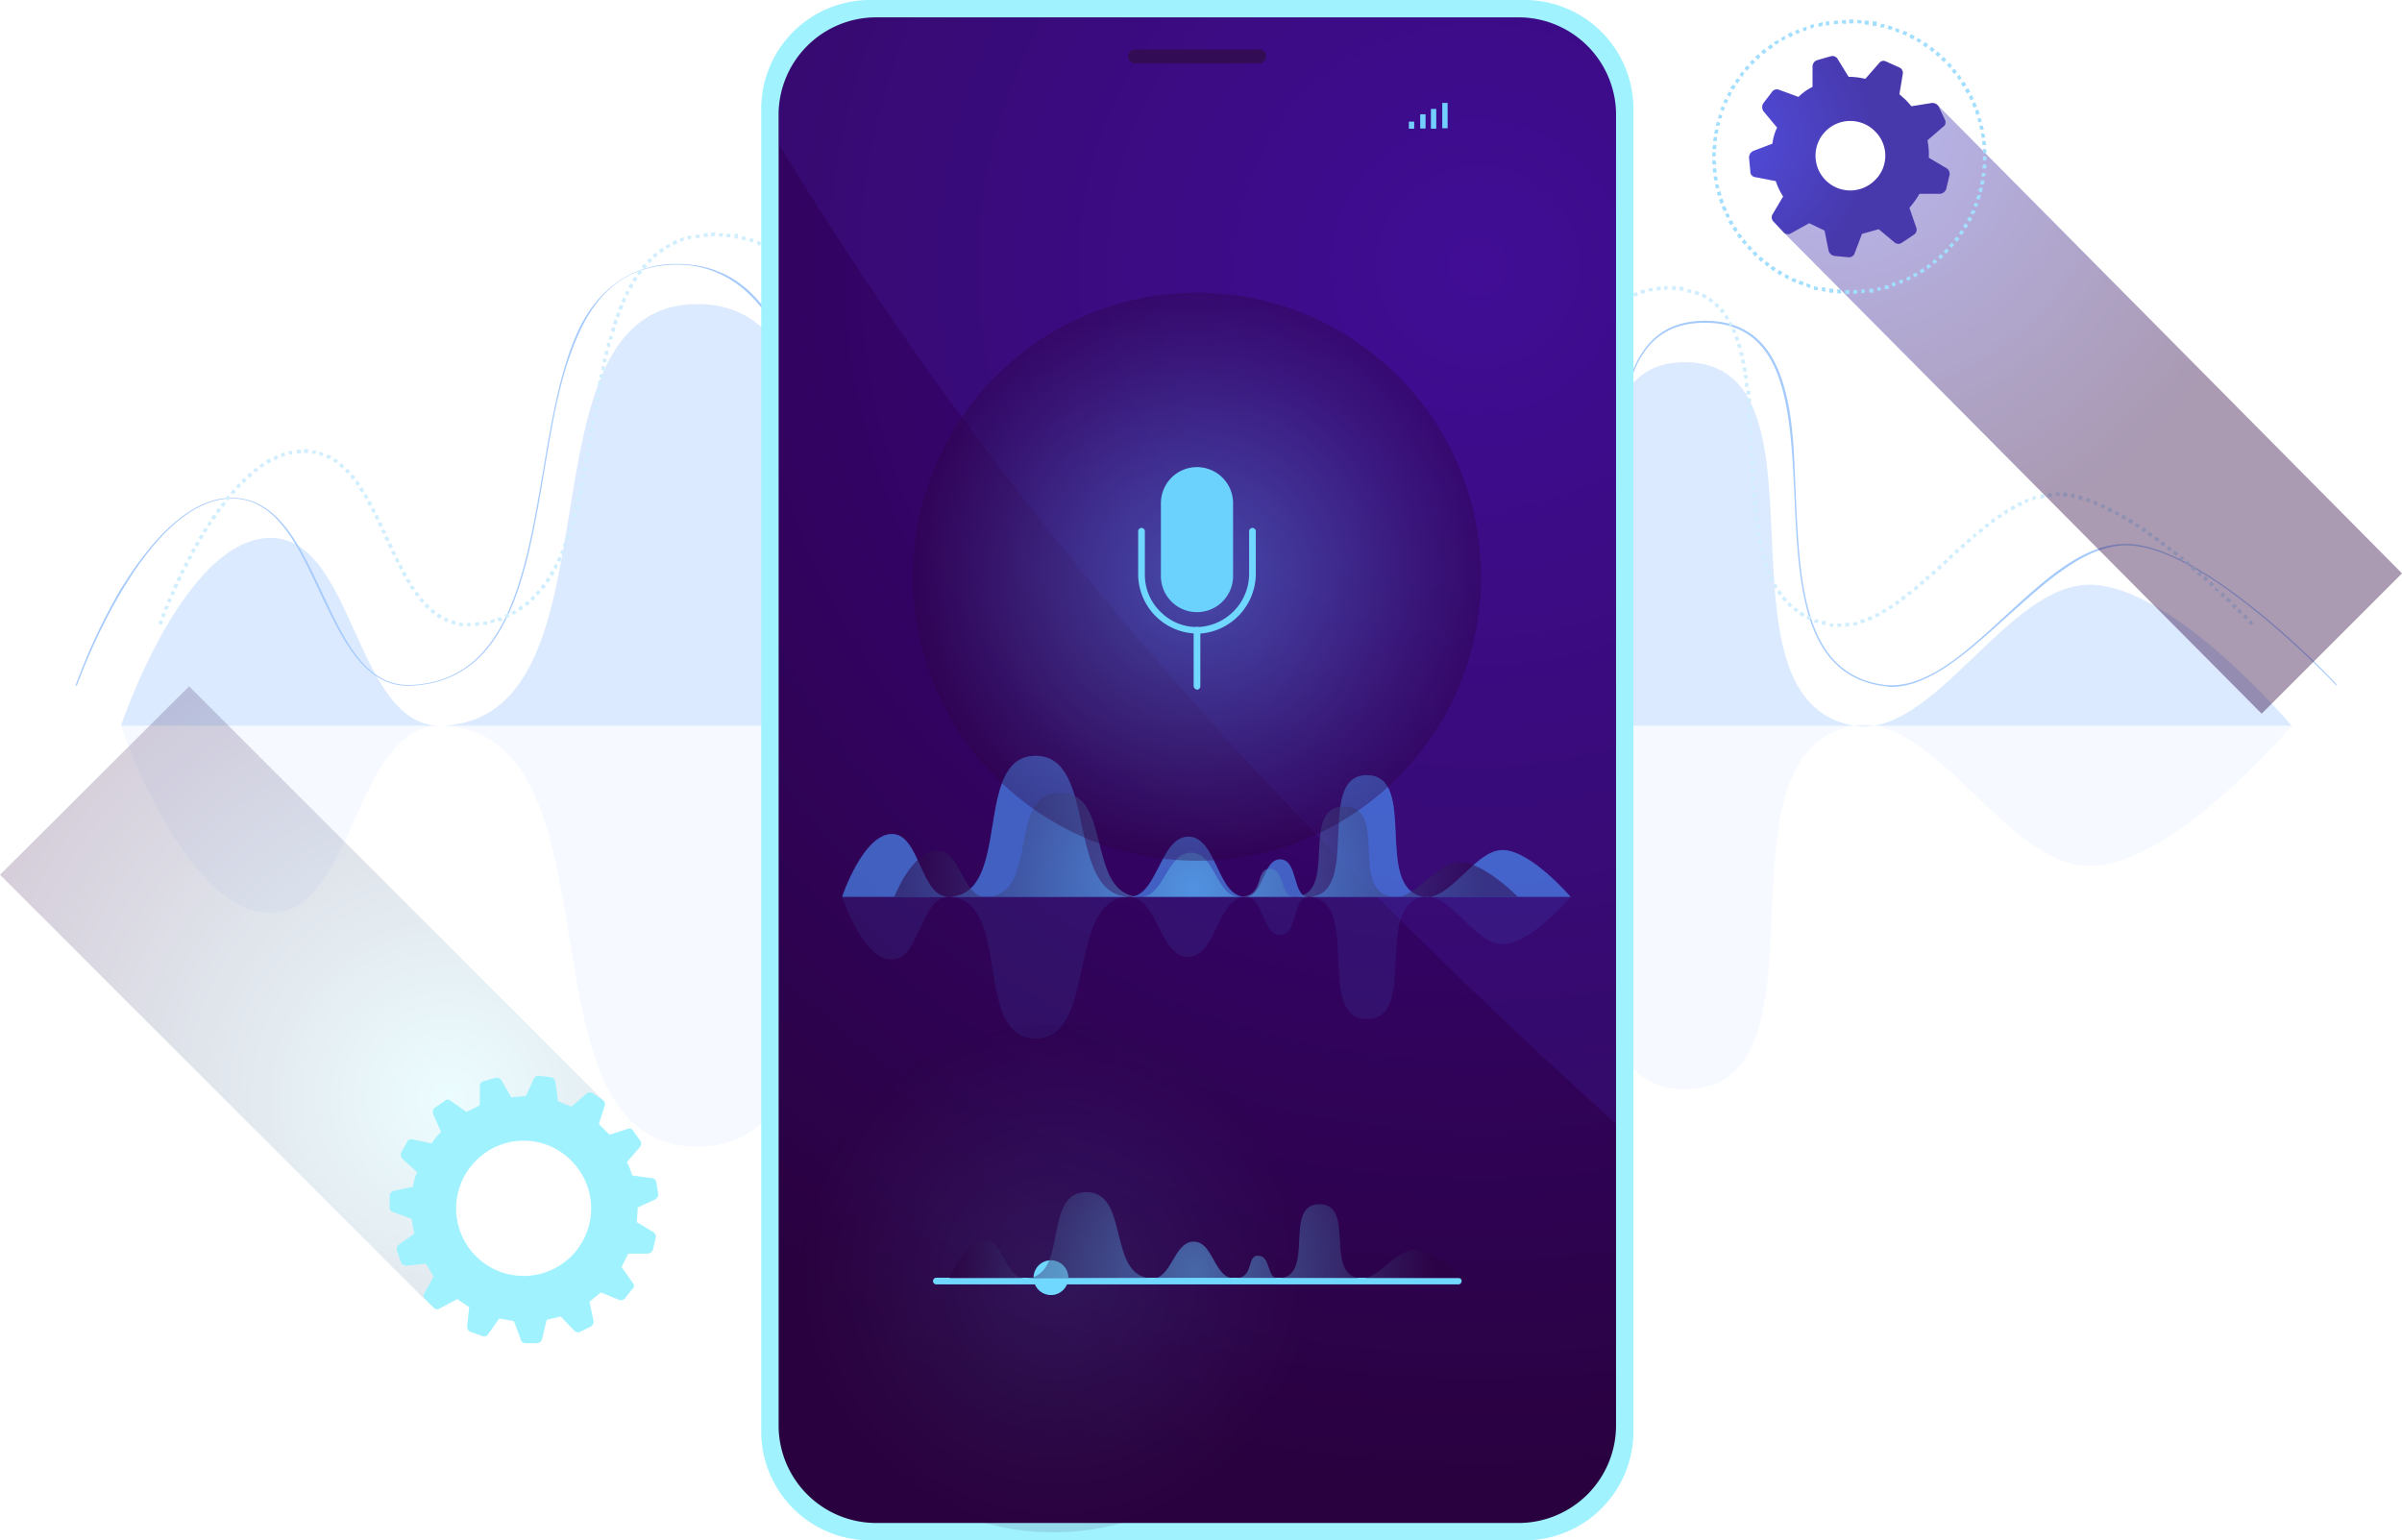
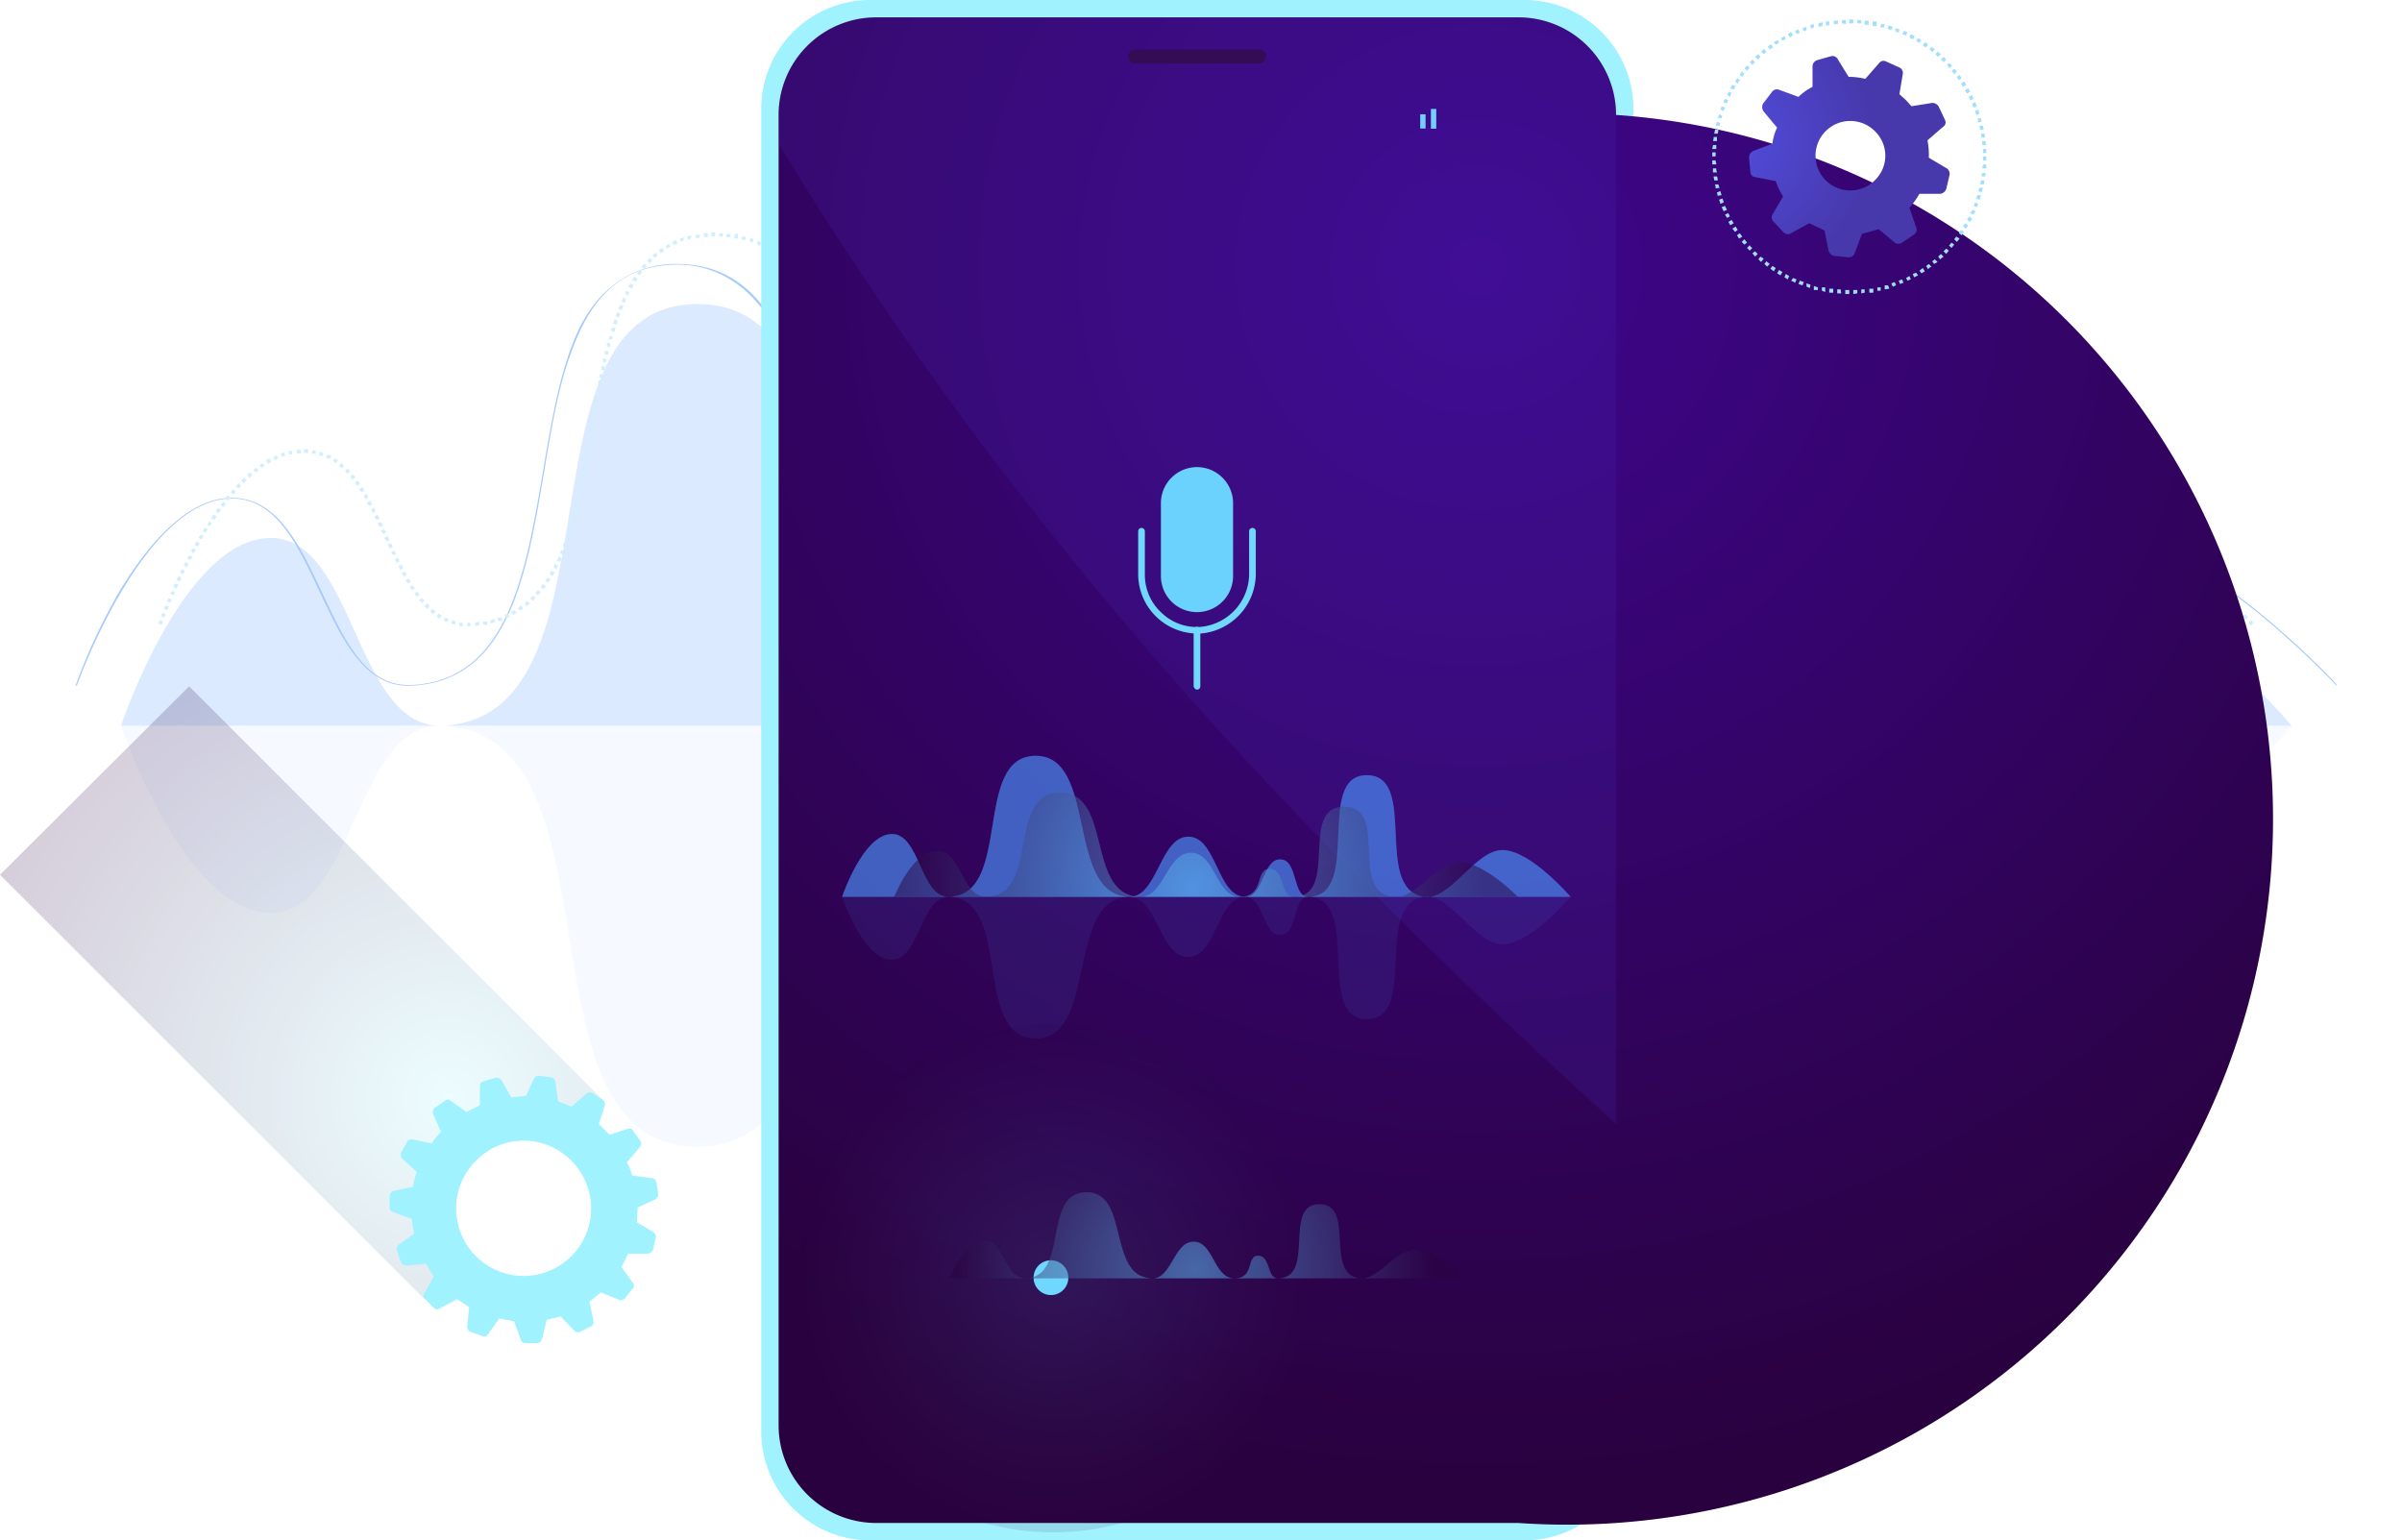
<svg xmlns="http://www.w3.org/2000/svg" xmlns:xlink="http://www.w3.org/1999/xlink" viewBox="0 0 359.4 230.5">
  <defs>
    <style>.cls-1,.cls-10,.cls-18{opacity:0.5;}.cls-2,.cls-3,.cls-5{fill:#4b95fa;}.cls-16,.cls-2{opacity:0.4;}.cls-10,.cls-11,.cls-12,.cls-15,.cls-16,.cls-18,.cls-2,.cls-5,.cls-8{isolation:isolate;}.cls-4{fill:#a2defe;}.cls-12,.cls-5{opacity:0.1;}.cls-6{fill:#a0f2fe;}.cls-7{fill:url(#radial-gradient);}.cls-8{fill:#482bb8;}.cls-15,.cls-8{opacity:0.2;}.cls-9{fill:#320c54;}.cls-10{fill:url(#radial-gradient-2);}.cls-11{opacity:0.35;fill:url(#radial-gradient-3);}.cls-12{fill:url(#radial-gradient-4);}.cls-13{fill:#6bd2fe;}.cls-14{fill:#70d7fe;}.cls-15{fill:url(#radial-gradient-5);}.cls-16{fill:url(#radial-gradient-6);}.cls-17{fill:url(#radial-gradient-7);}.cls-18{fill:url(#radial-gradient-8);}.cls-19{fill:#73cffe;}</style>
    <radialGradient id="radial-gradient" cx="221.13" cy="179.21" r="184.88" gradientTransform="matrix(1, 0, 0, -1, 0, 219.13)" gradientUnits="userSpaceOnUse">
      <stop offset="0" stop-color="#3e068d" />
      <stop offset="1" stop-color="#29013e" />
    </radialGradient>
    <radialGradient id="radial-gradient-2" cx="178.56" cy="86.29" r="43.49" gradientTransform="matrix(1, 0, 0, -1, 0, 219.13)" gradientUnits="userSpaceOnUse">
      <stop offset="0" stop-color="#60c4fe" />
      <stop offset="1" stop-color="#2a023f" />
    </radialGradient>
    <radialGradient id="radial-gradient-3" cx="179.13" cy="132.84" r="42.48" gradientTransform="matrix(1, 0, 0, -1, 0, 219.13)" gradientUnits="userSpaceOnUse">
      <stop offset="0" stop-color="#60c4fe" />
      <stop offset="0.24" stop-color="#5293ce" />
      <stop offset="0.76" stop-color="#362b68" />
      <stop offset="1" stop-color="#2a023f" />
    </radialGradient>
    <radialGradient id="radial-gradient-4" cx="161.03" cy="21.47" r="37.7" gradientTransform="matrix(1.01, 0, 0, -1.01, -4.65, 212.97)" xlink:href="#radial-gradient-3" />
    <radialGradient id="radial-gradient-5" cx="1541.05" cy="-1055.84" r="77.81" gradientTransform="matrix(-0.71, -0.71, -0.71, 0.71, 411.49, 2008.11)" gradientUnits="userSpaceOnUse">
      <stop offset="0" stop-color="#a0f5fe" />
      <stop offset="0.38" stop-color="#7093b1" />
      <stop offset="0.81" stop-color="#3e2b60" />
      <stop offset="1" stop-color="#2a023f" />
    </radialGradient>
    <radialGradient id="radial-gradient-6" cx="1872.97" cy="-852.81" r="67.05" gradientTransform="matrix(-0.71, -0.71, -0.71, 0.71, 999.16, 1952.69)" gradientUnits="userSpaceOnUse">
      <stop offset="0" stop-color="#514ddf" />
      <stop offset="0.09" stop-color="#4d46d0" />
      <stop offset="0.72" stop-color="#341568" />
      <stop offset="1" stop-color="#2a023f" />
    </radialGradient>
    <radialGradient id="radial-gradient-7" cx="1882.46" cy="-838.76" r="22.62" gradientTransform="matrix(-0.71, -0.71, -0.71, 0.71, 999.16, 1952.69)" gradientUnits="userSpaceOnUse">
      <stop offset="0" stop-color="#514ddf" />
      <stop offset="0.2" stop-color="#4f49d4" />
      <stop offset="1" stop-color="#4738ab" />
    </radialGradient>
    <radialGradient id="radial-gradient-8" cx="178.9" cy="28.97" r="35.79" xlink:href="#radial-gradient-2" />
  </defs>
  <title>marketing-2</title>
  <g id="Layer_2" data-name="Layer 2">
    <g id="Ñëîé_1" data-name="Ñëîé 1">
      <g class="cls-1">
        <path class="cls-2" d="M18.1,108.6s9.3-27.8,22.2-28.1,12.7,28.7,26,28.1c27.7-1.4,10.1-62.8,37.9-63.1s13.5,61.6,41.5,63.1c13,.6,13.9-26.9,26.9-26.8s12.8,26.9,25.7,26.8c8-.1,7.3-17.1,15.3-16.9s5.2,17.2,12.9,16.9c23.3-1.2,2.2-54.5,25.6-54.4s2.8,50.5,25.3,54.4c12,2,23-21.4,35.5-21.1s30,21.1,30,21.1Z" />
        <path class="cls-3" d="M282.9,102.8l-1.5-.2c-11.7-1.9-12.3-15.3-12.9-28.2s-1.2-26.1-13.4-26.1h0c-12.1,0-12.7,12.9-13.3,26.7s-1.2,27.1-13.5,27.6c0,.1-.1.1-.2.1-3.9,0-5.3-4.3-6.6-8.4s-2.6-8.5-6.5-8.5h-.2c-4,0-5.8,4-7.7,8.3s-3.9,8.5-8.1,8.5h-.1c-6.7,0-10.1-6.8-13.4-13.4s-6.6-13.3-13.2-13.3h-.1c-6.6,0-10.2,6.8-13.8,13.4s-7.1,13.4-13.6,13.4h-.5c-14.6-.7-18.2-16.6-21.6-32C121,62.9,119.2,55,116,49.2s-8.2-9.6-14.7-9.6h-.2c-6.5.1-11.1,3.2-14.2,9.7s-4.2,13.8-5.5,21.4c-2.6,15.4-5.3,31.2-19.8,31.9-7,.4-10.4-6.9-13.7-13.9S41.4,74.6,34.7,74.6h-.2c-13.1.3-22.9,27.7-23,28h-.2a89,89,0,0,1,6.5-14c3.8-6.3,9.8-14,16.7-14.1h.2c6.9,0,10.2,7.2,13.5,14.2s6.4,13.8,12.9,13.8h.5c14.3-.7,17-16.5,19.6-31.7,1.3-7.7,2.6-15.6,5.4-21.5s7.9-9.8,14.5-9.8h.2c6.5,0,11.4,3.1,15,9.6s4.9,13.8,6.6,21.5c3.4,15.3,7,31.2,21.4,31.9h.5c6.4,0,10-6.7,13.4-13.2s7.3-13.6,14-13.6h.1c6.7.1,10.2,6.9,13.4,13.5s6.7,13.3,13.2,13.3h.1c4.1,0,6-4.3,7.9-8.4s3.8-8.5,7.9-8.5h.2c4,.1,5.4,4.5,6.8,8.7s2.6,8.2,6.3,8.2h.2c12.1-.6,12.7-14.2,13.3-27.5S242.7,48,255.1,48h0c5.6,0,9.3,2.7,11.3,8.2s2,11.4,2.3,18.1c.6,12.9,1.2,26.2,12.7,28.1,6.3,1.1,12.3-4.4,18.6-10.2s11.8-10.8,18.1-10.8h.2c11.9.3,31.2,20.8,31.3,21v.2c-.2-.2-19.4-20.7-31.2-21h-.2c-6.2,0-12.1,5.5-17.9,10.7S288.8,102.8,282.9,102.8Z" />
        <path class="cls-4" d="M275.3,93.8h-.4v-.5h.6v.5Zm.8,0v-.6h.6v.5Zm-1.8,0h-.5v-.5h.5Zm-126.9-.1h-.3v-.5h.6v.5ZM70,93.7h-.1v-.5h.5v.5Zm154.6,0v-.5h.6v.6h-.5Zm-27,0H197v-.6h.5v.5Zm-128.3,0h-.6v-.5h.5Zm77.2,0h-.6v-.5h.6Zm1.8,0v-.6h.5v.6Zm75.6,0-.6-.2.2-.5h.5Zm-25.7,0v-.6h.5l.2.6Zm-127.1,0v-.6h.6v.5Zm125.3-.1h-.6V93h.6Zm29.3,0v-.5h.5v.5Zm51.6,0v-.5h.6v.5Zm59.5,0-.4-.4.4-.4.4.4Zm-63.7,0-.6-.2.2-.5h.5Zm-127.8-.1h-.6v-.5h.6Zm-121.1,0-.5-.2.2-.5.5.2Zm48.1,0V93h.6v.5Zm-4.2,0-.6-.2.2-.5.5.2Zm81.4,0v-.6h.5l.2.5Zm77.4-.1v-.5h.6v.5Zm46.9,0v0Zm-78.6,0-.5-.2v-.5l.6.2Zm4.2,0v-.5l.5-.3.2.5Zm-55.2-.1h-.6v-.5h.6Zm78.5,0-.5-.3.3-.4.4.2Zm55.8,0-.2-.5.6-.2.2.5Zm-205.1,0v-.5l.6-.2v.5ZM272,93.2h-.6l.2-.6.5.2Zm-43.9-.1-.2-.5.6-.2.2.5Zm-161.2,0-.5-.2.2-.5.5.2Zm83.8,0-.2-.5.5-.3.2.5ZM143,93l-.6-.2.2-.5.6.2Zm51.1,0-.6-.3.3-.5.5.3ZM74.6,93l-.2-.6H75l.2.5Zm205-.1-.2-.5.6-.2.2.5Zm-8.8-.1-.5-.2.2-.5.6.2Zm-70.3,0-.3-.4.5-.4.3.4A1,1,0,0,1,200.5,92.8ZM336,92.7l-.4-.4.4-.4.4.5Zm-106.8,0-.2-.5.5-.2.2.4Zm-87.3-.1-.6-.2.2-.5.6.2Zm79.8,0-.5-.4.4-.4.4.4Zm-155.9,0-.5-.3.3-.5.5.3Zm9.9-.1-.2-.5.5-.2.3.5Zm76.1,0-.3-.4.5-.3.3.4Zm41.2-.1-.5-.3.3-.5.5.4Zm87.7,0-.2-.5.5-.2.3.4Zm-256.1,0-.5-.2.2-.5.5.2Zm245.2-.1-.6-.3.3-.5.5.3Zm-129-.1-.6-.3.3-.5.5.3Zm89.5-.1-.3-.4.5-.3.3.4ZM201.5,92l-.4-.4c.1-.1.3-.2.4-.4l.4.4ZM76.8,92l-.3-.4.5-.3.3.4Zm-12-.1c-.1-.1-.3-.2-.4-.4l.3-.4.5.4Zm270.4,0-.5-.4.4-.4.4.4Zm-182.4-.1-.4-.4.5-.3.3.4Zm129,0-.3-.4.5-.3.3.4Zm-61-.1-.3-.5.5-.3.3.5Zm-28.8,0c-.1-.1-.3-.2-.4-.4l.3-.4.5.4Zm76.8-.1-.5-.3.3-.4.5.3Zm-129.1,0-.5-.3.3-.5.5.3Zm91.6-.2-.4-.4.4-.4.4.4C231.6,91.2,231.4,91.3,231.3,91.4Zm-153.5,0-.3-.4.5-.4.3.5ZM25,91.3l-.5-.2.3-.5.5.2Zm257.8-.1-.3-.4.5-.3.3.4ZM63.9,91.1l-.4-.4.4-.4.4.4Zm138.4,0-.4-.3.3-.5.5.3Zm-48.6,0-.4-.4.4-.4.4.4Zm180.6,0-.4-.4.4-.4.4.4Zm-195.6-.2-.4-.3.3-.5c.1.2.3.3.4.4Zm52.4,0c-.1-.1-.2-.3-.4-.4l.4-.4c.1.2.3.3.4.4Zm76.7,0-.4-.4.4-.4c.1.1.2.3.4.4Zm-189-.2-.3-.4.4-.4.4.4Zm141.4,0-.3-.5.5-.3.3.5Zm11.9-.1-.3-.3.3-.5.5.4Zm51.7,0-.3-.5.4-.3.4.4ZM63.1,90.2l-.4-.4.4-.3a.8.8,0,0,1,.4.4Zm270.4,0-.5-.4.4-.4.5.5Zm-308,0L25,90l.2-.5.5.2Zm129,0-.4-.3.4-.5.4.4Zm-16.7,0-.5-.4.4-.4.4.4Zm65.2-.1-.5-.3.3-.5.5.3Zm-12.7,0-.4-.5.4-.3.4.4ZM267,90c-.2-.1-.3-.3-.4-.4l.4-.4.4.5ZM79.7,89.9l-.4-.4a.8.8,0,0,0,.4-.4l.4.4C80,89.6,79.9,89.8,79.7,89.9Zm205,0-.3-.5.5-.3.3.4Zm-51.8-.2-.4-.3.3-.5.5.3A1,1,0,0,1,232.9,89.7Zm-13.2-.1-.3-.5.5-.2.3.5Zm112.9-.2-.4-.4.4-.4.4.4Zm-195.7,0c-.1-.2-.3-.3-.4-.4l.4-.4c.1.1.2.3.4.4Zm-74.6-.1-.3-.5.4-.3.4.5Zm93,0-.4-.3.4-.5.4.3Zm130.4-.2-.4-.4.5-.3.3.4ZM26,89.1l-.5-.2.2-.5.5.2Zm163.6,0a1,1,0,0,1-.4-.5l.4-.3.4.5Zm14,0-.5-.3.3-.5.5.3Zm62.6,0-.3-.5.4-.3.4.5Zm-185.7,0-.4-.4.4-.4.4.3Zm153.1-.4-.4-.3.3-.5.4.3Zm98.2-.1-.4-.3V88l.2-.2-.2.2h.2l.4.3Zm-195.7-.1-.4-.4.4-.4.4.5Zm83.1,0a1.4,1.4,0,0,0-.2-.6h.5c.1.2.2.3.2.5Zm67.4-.1-.3-.4.4-.4.4.4ZM156,88.4l-.4-.4.3-.4.5.3Zm-94.3-.1a1,1,0,0,1-.4-.5l.5-.2.3.4Zm127.2-.1-.4-.5.5-.3.3.5Zm-107.6,0-.4-.4.3-.4.5.3Zm184.3-.1-.3-.5.4-.3.3.5Zm-239.2,0-.5-.3.3-.5.5.2ZM204.1,88l-.4-.2c0-.2.1-.3.2-.5l.5.2Zm126.8-.2-.4-.4.3-.4.5.4Zm-96.7-.1-.5-.3.3-.5.5.2Zm53.3-.1-.3-.4.4-.4.4.4Zm-152.2,0-.3-.5.4-.3.3.5Zm21.4-.2-.4-.3.3-.5.4.3Zm62.1,0-.2-.6h.6v.5ZM61,87.3l-.3-.5.5-.2.3.5Zm21-.1-.4-.3.3-.5.5.3Zm106.2,0-.3-.5.5-.3.3.5ZM265,87l-.3-.5.5-.2.3.5Zm65,0-.4-.4.4-.4.4.4ZM26.9,87l-.5-.2.3-.6.5.3Zm177.8,0-.5-.3.2-.5.5.2Zm83.7-.1-.4-.5.5-.3.3.4Zm-153.8-.3-.3-.5.4-.3a1,1,0,0,0,.4.5Zm100.1,0-.5-.2a1.4,1.4,0,0,0,.2-.6l.5.2A1.4,1.4,0,0,1,234.7,86.6Zm-77.3-.2-.5-.3.3-.5.5.3Zm-97-.1-.3-.5.5-.3.3.5Zm158.1,0-.2-.6.5-.2.2.6Zm110.7,0-.5-.4.4-.4.4.3ZM82.7,86.2l-.5-.3.3-.5.5.3Zm104.9-.1-.3-.5.5-.2.3.5Zm101.7,0-.4-.4.5-.4.3.4ZM264.5,86a1.4,1.4,0,0,1-.2-.6l.5-.2c.1.2.1.4.2.5ZM27.4,85.9l-.5-.2.3-.5.5.2Zm177.7,0-.5-.2.3-.6.5.3ZM134,85.6l-.4-.5.5-.2.3.5Zm101.1-.1-.5-.2a1.7,1.7,0,0,0,.2-.5h.5A1.4,1.4,0,0,1,235.1,85.5Zm93.2,0-.5-.4.4-.4.4.4ZM158,85.4l-.5-.3.3-.5.5.3Zm132.2-.1-.4-.4.4-.4.4.4Zm-230.3,0-.3-.6.5-.2.2.5Zm23.4-.1-.5-.3c.1-.2.2-.3.2-.5l.5.2A1.4,1.4,0,0,0,83.3,85.2Zm134.8-.1-.2-.5.5-.2.2.6Zm-31.1,0-.3-.5.5-.3.3.5ZM28,84.9l-.5-.3.2-.5.5.3Zm236.1-.1a.8.8,0,0,1-.2-.5l.5-.2c.1.2.1.4.2.6Zm-58.5,0-.5-.2.3-.5.5.2Zm121.8-.1-.5-.4.4-.4.4.4Zm-194-.1-.3-.5.4-.3.3.6ZM291,84.5l-.3-.4.4-.4.4.4Zm-55.5-.2H235c.1-.2.1-.4.2-.6l.5.2C235.6,84,235.6,84.2,235.5,84.3Zm-76.9,0-.5-.2.3-.5.4.2Zm-99.3-.1-.2-.5.4-.3.3.6Zm24.5-.1-.5-.2.3-.6.4.2A1.4,1.4,0,0,1,83.8,84.1Zm102.7,0-.3-.6.5-.2.2.5Zm31.2-.1a4.3,4.3,0,0,0-.1-.5l.5-.2a.8.8,0,0,0,.2.5Zm108.8,0-.5-.4.4-.4.4.3Zm-298-.2-.5-.2.3-.5.5.2Zm177.6,0-.5-.3.3-.5.5.2Zm57.6-.1a1.4,1.4,0,0,0-.2-.6h.6c0,.2.1.4.1.6Zm28.2,0-.4-.4.5-.4.3.4Zm-159.1-.1-.3-.6.5-.2.3.5Zm26.3-.3-.4-.3.2-.5.5.3Zm166.5-.1-.5-.4.3-.4.5.4Zm-89.8,0h-.5c0-.2.1-.4.1-.6h.6C235.9,82.8,235.9,83,235.8,83.2Zm-177-.1-.3-.5.5-.2.3.5ZM185.9,83l-.2-.5.4-.3.3.6ZM84.3,83l-.5-.2c.1-.2.1-.4.2-.5l.5.2C84.4,82.6,84.4,82.8,84.3,83Zm133-.1c0-.2-.1-.3-.2-.5l.5-.2.3.5Zm75.5,0-.4-.4.4-.4.4.4ZM29,82.8l-.4-.3.2-.5.5.3Zm177.6-.1-.4-.2.3-.6.4.3Zm56.8-.1a1.3,1.3,0,0,1-.1-.6h.5a4.3,4.3,0,0,1,.1.5Zm-131.1-.1L132,82l.5-.3.3.6Zm192.3,0-.4-.4.3-.4.5.4Zm-164.9-.2-.5-.3.3-.5.5.2Zm133.9-.2-.3-.4.4-.4.4.4Zm-235.3,0-.3-.6.5-.2.3.5ZM236.1,82h-.5a.7.7,0,0,1,.1-.5h.5C236.2,81.7,236.1,81.8,236.1,82Zm-50.7,0-.3-.6.5-.2.3.5ZM84.7,81.9l-.5-.2.2-.5.5.2Zm132.2-.1a.8.8,0,0,1-.2-.5l.4-.2.3.5Zm106.8,0-.5-.4.4-.4.4.3Zm-294.1,0-.5-.3.3-.5.5.3Zm177.6-.1-.5-.3.4-.5.4.3Zm-75.4-.3c-.1-.2-.2-.3-.2-.5l.5-.2.2.5Zm131.3,0a1.3,1.3,0,0,0-.1-.6h.5c.1.2.1.4.2.6Zm31.4-.1-.3-.4.4-.4.4.4Zm-134.3-.1-.4-.2.2-.5.5.2Zm162.6-.1-.5-.4.3-.4.5.3ZM57.8,81l-.3-.5.5-.3.3.6Zm127.1-.1-.3-.5.5-.3.2.6Zm51.4,0h-.5c0-.2.1-.4.1-.6h.5A1.3,1.3,0,0,1,236.3,80.9Zm-19.9-.1-.3-.5.4-.3.4.5Zm-131.3,0-.5-.2a1.7,1.7,0,0,0,.2-.5h.5A1.4,1.4,0,0,1,85.1,80.8Zm-54.9-.1-.5-.2L30,80l.5.2Zm177.6,0-.4-.3.4-.5.4.4Zm87.6-.2-.3-.4.4-.3.3.4Zm26.4-.1-.5-.4.3-.4.5.3Zm-190.5-.1c0-.2-.1-.3-.2-.5l.5-.2c.1.2.2.3.2.5Zm131.6-.1c0-.2-.1-.4-.1-.6h.5a.9.9,0,0,1,.1.5Zm-102.1,0-.5-.3.3-.5.5.3ZM57.3,79.9l-.3-.5.5-.2.3.5Zm158.5,0-.4-.5.4-.3.4.4Zm-31.5-.1-.2-.5.5-.2.2.5Zm24.3,0-.4-.3.4-.5.4.4Zm87.7,0-.3-.4.4-.4.4.4ZM30.8,79.7l-.5-.2.3-.5.5.2Zm205.7,0H236a1.3,1.3,0,0,1,.1-.6h.5C236.6,79.3,236.5,79.5,236.5,79.7Zm84.3,0-.4-.3.3-.5.5.3Zm-235.3,0-.5-.2c.1-.2.1-.4.2-.6l.5.2C85.6,79.3,85.6,79.5,85.5,79.7Zm45.4-.5-.2-.5.5-.2.2.5Zm30.5,0-.5-.3.3-.5.4.2Zm48-.1-.3-.5.5-.3.2.4Zm53.3,0v-.6h.6V79Zm34.5-.1-.3-.4.4-.3.4.4Zm22.7,0-.5-.3.3-.4.5.3ZM215,79l-.4-.3.3-.4.4.3ZM56.8,78.9l-.3-.6.5-.2.3.5Zm127-.1-.3-.5.5-.3.3.5ZM31.4,78.7l-.4-.2.3-.5.4.3Zm54.5-.2h-.5c0-.2.1-.4.1-.6l.5.2C86,78.2,85.9,78.3,85.9,78.5Zm150.8,0h-.6v-.6h.5Zm-26.4,0-.2-.5.6-.2v.5Zm3.8-.1-.5-.2v-.5l.6.3Zm104.8,0-.5-.3.3-.5.5.3Zm-20.8-.1-.3-.4.5-.4.3.5Zm-86.7-.2v-.5h.6v.6Zm-49.5,0-.4-.2.3-.6.4.3Zm51.1,0h-.5v-.6h.6Zm-82.5,0-.2-.6h.5l.2.5Zm132-.2v-.6h.5c0,.2.1.4.1.6ZM56.3,77.8l-.3-.5.5-.3.3.6Zm261.6,0-.5-.3.2-.5.6.3Zm-285.8,0-.5-.3A1,1,0,0,1,32,77l.4.3Zm151.2,0-.3-.6.5-.2.2.5Zm115.8-.2-.3-.4.5-.3.3.4ZM86.2,77.4h-.5v-.6h.6Zm150.6-.1h-.5v-.6h.6Zm80.1-.1-.5-.3.2-.4.5.2Zm-154.4-.1-.4-.3.3-.5.4.3ZM300.1,77l-.3-.5.5-.3.2.5Zm-170,0c0-.2-.1-.4-.1-.6l.5-.2a1.4,1.4,0,0,0,.2.6Zm-97.4-.2-.4-.3.3-.5.5.3Zm23.1,0-.3-.6L56,76l.2.5Zm126.9-.1-.3-.5.5-.3.3.6Zm79.7,0v-.6h.6v.6Zm53.4,0-.5-.3.3-.5.5.3ZM301,76.4l-.2-.5.5-.3.3.5ZM86.5,76.3l-.5-.2c0-.2.1-.4.1-.6l.5.2A1.3,1.3,0,0,1,86.5,76.3Zm150.4-.1h-.5v-.6h.6Zm77.9-.1-.5-.2.2-.5.5.2Zm-151.7,0-.4-.3.3-.5.4.3ZM33.4,75.9l-.4-.4.4-.4.4.3Zm96.4-.1-.2-.5.5-.2.2.6Zm172.3,0-.3-.5.6-.2.2.5ZM55.2,75.7l-.3-.5.5-.3.3.6Zm126.9,0-.3-.5.5-.3.3.5Zm131.6,0-.5-.3.2-.5.5.3Zm-51.4-.2v-.6h.6v.6Zm40.8-.2-.2-.5.6-.2v.5Zm9.5-.1-.5-.2.2-.5.5.2Zm-148.8-.1-.5-.3.3-.5.5.3Zm-77,0h-.5v-.6h.5ZM237,75h-.5v-.6h.6ZM34.1,74.9l-.4-.3.4-.5.4.4Zm270.1,0-.2-.5.6-.2v.5Zm7.3,0-.5-.2v-.5h.6Zm-130-.2-.3-.5.4-.3.3.5Zm-52,0-.2-.6h.5l.2.6Zm-74.8,0-.3-.5.4-.3.3.5Zm250.6-.1V74h.5l.2.5Zm5.1,0-.5-.2v-.5h.5Zm-48.2-.2v-.6h.6v.6Zm47.1-.1h-.6v-.6h.6Zm-2.9,0v-.5h.6v.6Zm1.7-.1h-.5v-.5h.6Zm-143.7,0-.4-.4.3-.4.5.3ZM34.9,74l-.4-.3.4-.5.4.4Zm52.2-.1h-.6l.2-.5h.5Zm150-.1h-.5v-.6h.5Zm-56.3,0-.3-.5.4-.3.4.4ZM54.1,73.7l-.4-.5.5-.3.3.5Zm75-.1V73h.5l.2.5Zm36-.4-.4-.3.4-.5.4.4C165.4,72.9,165.3,73.1,165.1,73.2Zm97,0v-.6h.5v.6ZM35.7,73.1l-.4-.3.4-.5.4.4Zm144.4-.3-.3-.4.4-.4.3.5Zm-92.8,0h-.5v-.6h.5Zm-33.9-.1-.3-.5.4-.3.4.5Zm183.8-.1h-.6V72h.5Zm-108.4-.2v-.5l.5-.2v.6Zm37.1-.1-.4-.3.4-.5.4.4Zm-129.4,0-.4-.4.4-.4.4.4ZM262,72v-.6h.5V72Zm-82.6,0-.4-.5.3-.3.5.4ZM52.7,71.8l-.3-.5.4-.3.4.4Zm34.8-.2H87V71h.6Zm79.2-.1-.4-.4.5-.4.3.4C167,71.3,166.8,71.4,166.7,71.5Zm-129.4,0-.3-.4.4-.4.4.4Zm199.9,0h-.5v-.6h.6Zm-108.7-.2v-.6h.5l.2.6Zm50-.1c-.1-.2-.3-.3-.4-.4l.3-.4.5.4ZM52,70.9l-.4-.4.4-.4.4.4Zm210-.1v-.6h.6v.6Zm-94.4,0-.4-.4.5-.4.3.4ZM38.2,70.7l-.3-.4.4-.3.4.4Zm49.6-.2h-.6v-.6h.6Zm89.8-.1-.4-.3.2-.4.5.3Zm59.7-.1h-.5v-.6h.5Zm-109.1-.2v-.5l.5-.2.2.6Zm40.3,0-.3-.4.6-.3.2.4Zm-117.3,0-.5-.4.4-.4.4.4ZM39.1,70l-.3-.4.5-.3.3.4Zm137.6-.2-.5-.2.2-.5.5.3Zm85.2-.2V69h.5v.6Zm-92.4,0-.2-.5.6-.2.2.5ZM40.1,69.4l-.3-.5.5-.3.3.5Zm135.5,0-.5-.2v-.5l.6.2ZM50.3,69.3l-.5-.3.3-.4.5.3Zm37.7,0h-.5v-.6h.5Zm82.6-.1-.2-.5.6-.2v.6Zm66.8-.1h-.6v-.6h.6Zm-62.9,0H174v-.6h.6ZM128,69l-.2-.6h.6v.6Zm43.7,0v-.6h.6v.5Zm1.7-.1h-.5v-.5h.6Zm-132.3,0-.2-.5.5-.3.2.5Zm8.2-.2-.5-.2L49,68l.6.2Zm212.5-.2v-.6h.6v.6ZM42.2,68.4l-.2-.5.5-.2.2.5Zm6.1-.2h-.5v-.6l.6.2Zm39.9,0h-.5v-.6h.5ZM43.3,68l-.2-.5h.6v.5Zm3.9-.1h-.5v-.5h.6Zm190.2,0h-.5v-.6h.5Zm-109.7-.1v-.5l.5-.2v.6Zm-83.3,0v-.5h.6v.6Zm1.7,0h-.6v-.6h.6Zm215.7-.5v-.6h.5v.6ZM88.4,67h-.5v-.6h.5Zm149.1-.3h-.6v-.6h.6Zm-110.1,0v-.6h.5l.2.6Zm134.3-.6v-.6h.5v.6ZM88.6,65.8h-.5v-.5h.5Zm148.9-.2H237v-.6h.5Zm-110.3-.1L127,65l.6-.2v.6Zm134.5-.6v-.6h.6v.6ZM88.8,64.7h-.5V64h.5Zm38.1-.3v-.6h.5v.6Zm110.7,0H237v-.6h.5Zm24-.7v-.5h.5v.6ZM89,63.5h-.5v-.6h.5Zm37.7-.3-.2-.5.6-.2v.6Zm110.9,0h-.5v-.6h.6Zm23.9-.6V62h.5v.6ZM89.2,62.3h-.5v-.5h.5Zm37.2-.2v-.6h.5V62ZM237.7,62h-.5v-.6h.6Zm23.8-.6v-.6h.6v.6ZM89.4,61.2h-.5v-.6h.5Zm36.7-.3v-.5l.5-.2.2.6Zm111.7,0h-.5v-.6h.5Zm23.6-.7v-.6h.6v.5ZM89.6,60h-.5v-.6h.5Zm36.3-.2-.2-.6h.6v.6Zm112-.1h-.5V59h.6Zm23.4-.6v-.6h.6V59ZM89.8,58.9h-.5v-.6h.5Zm35.8-.3v-.5l.5-.2v.6ZM238,58.5h-.5v-.6h.6Zm23.1-.6v-.6h.5v.6ZM90,57.7h-.5V57h.5Zm35.3-.2v-.6h.5l.2.6Zm112.9-.1h-.6v-.6h.5Zm22.8-.7c0-.2-.1-.4-.1-.6h.6v.5ZM90.3,56.5h-.6v-.5h.6Zm34.7-.1v-.6l.5-.2.2.6Zm113.3-.2h-.5v-.6h.5Zm22.5-.6a1.3,1.3,0,0,0-.1-.6h.6a1.3,1.3,0,0,0,.1.6ZM90.5,55.4H90v-.6h.5Zm34.3-.2-.2-.6h.5l.2.6ZM238.5,55H238a.7.7,0,0,1,.1-.5h.5A4.3,4.3,0,0,0,238.5,55Zm22.1-.6c0-.2-.1-.4-.1-.6h.5a1.3,1.3,0,0,1,.1.6ZM90.7,54.2h-.5v-.6l.6.2Zm33.7-.1v-.6h.5l.2.5Zm114.3-.2h-.5c0-.2.1-.4.1-.6h.6C238.8,53.5,238.8,53.7,238.7,53.9Zm21.7-.6c-.1-.2-.1-.4-.2-.6h.6c0,.2.1.3.1.5ZM91,53.1h-.5v-.6h.5Zm33.1-.2a4.3,4.3,0,0,1-.1-.5l.5-.2c0,.2.1.4.1.6ZM239,52.8l-.5-.2c0-.2.1-.4.1-.6l.6.2C239.1,52.4,239.1,52.6,239,52.8Zm21.1-.7-.2-.5.5-.2c.1.2.1.4.2.6ZM91.3,52l-.5-.2v-.5h.5Zm32.5-.2c-.1-.2-.1-.4-.2-.5l.5-.2c.1.2.1.4.2.6Zm115.5-.2h-.5c.1-.2.1-.4.2-.6l.5.2Zm20.4-.6c0-.2-.1-.3-.2-.5l.5-.2a1.4,1.4,0,0,1,.2.6ZM91.6,50.8h-.5c0-.2.1-.4.1-.6l.5.2A4.3,4.3,0,0,0,91.6,50.8Zm31.8-.1-.2-.6h.6v.5Zm116.3-.2-.5-.2c.1-.1.1-.3.2-.5l.5.2Zm19.6-.6a1.7,1.7,0,0,0-.2-.5l.5-.2.2.5ZM91.9,49.7l-.5-.2c0-.2.1-.3.2-.5h.5C92,49.3,92,49.5,91.9,49.7Zm31.2-.1-.2-.6h.5l.2.5Zm117-.1-.5-.3.3-.5.5.2Zm18.7-.6a.8.8,0,0,0-.2-.5l.4-.3.3.5ZM92.3,48.6l-.6-.2a1.4,1.4,0,0,0,.2-.6l.5.2C92.4,48.2,92.3,48.4,92.3,48.6Zm30.4-.1-.3-.6.5-.2.3.6Zm117.9-.1-.4-.2.3-.6.4.3Zm17.7-.5-.3-.5.4-.3.3.5ZM92.6,47.5l-.5-.2a1.4,1.4,0,0,0,.2-.6l.5.2A1.4,1.4,0,0,1,92.6,47.5Zm148.6-.1-.4-.3.4-.5.4.4C241.5,47.1,241.4,47.3,241.2,47.4Zm-119,0-.2-.5.5-.3.2.6Zm135.4-.5-.3-.4.4-.4.4.5Zm-15.7-.4-.4-.3.4-.5.4.4ZM93,46.4l-.5-.2.3-.6.5.2Zm28.8-.1-.3-.5.5-.2.3.5Zm135.1-.2-.4-.4.3-.4.5.4Zm-14.2-.4-.3-.4.4-.4.4.4Zm13.3-.4-.4-.3.3-.5a1,1,0,0,0,.5.4Zm-162.5,0-.5-.2c.1-.2.1-.4.2-.6l.5.3C93.6,44.9,93.6,45.1,93.5,45.3Zm27.8,0-.3-.6.5-.2.3.5ZM243.6,45l-.3-.4.5-.4.3.5Zm11.5-.3-.5-.3.2-.5.6.3Zm-10.5-.3-.3-.5.6-.2.2.5ZM94,44.2l-.5-.2a1.7,1.7,0,0,0,.2-.5l.5.2C94.1,43.9,94,44,94,44.2Zm26.8,0-.3-.5.4-.3.3.6Zm133.3,0-.6-.2.2-.5.6.2Zm-8.5-.2-.2-.5.6-.2.2.5Zm7.4-.2h-.6l.2-.6.5.2Zm-6.3-.2v-.5h.6v.5Zm5.2-.1h-.6v-.6h.6Zm-4,0v-.6h.6v.5Zm2.8-.1h-.5v-.6h.6Zm-1.7,0v-.6h.5v.5Zm-128.8-.2-.3-.5.4-.3.3.5Zm-25.7,0-.5-.3.3-.5.5.3Zm25.1-1-.4-.5.5-.3.3.5Zm-24.5,0-.5-.3.3-.5.5.3Zm23.8-.9a1,1,0,0,0-.4-.5l.5-.3.3.4Zm-23.2-.1-.4-.3.3-.5.5.3Zm22.5-.8-.4-.5.4-.3.4.4Zm-21.8-.1-.4-.4c.1-.1.2-.3.4-.4l.4.3Zm21-.8-.4-.4.4-.4c.1.1.2.3.4.4Zm-20.2-.1-.4-.4.4-.4.4.4Zm19.4-.7-.5-.4.4-.4.4.4ZM98,38.6l-.4-.4.5-.4.3.4Zm17.7-.6-.5-.4.3-.4.5.3Zm-16.8-.1-.3-.5.4-.3.4.4Zm15.8-.6-.5-.3.3-.4.5.3Zm-14.9-.1-.2-.4.5-.3.2.4Zm13.9-.4-.5-.3.2-.5.5.3Zm-12.9-.1-.2-.5.5-.3.3.5Zm11.8-.4-.5-.2.2-.5.5.2Zm-10.7-.1-.2-.5.6-.2V36Zm9.7-.3H111v-.5h.6Zm-8.6,0-.2-.5.6-.2v.5Zm7.4-.2h-.5V35h.5Zm-6.3-.1v-.5h.6v.5Zm5.2-.1h-.6v-.5h.6Zm-4-.1v-.5h.6v.6Zm2.8,0h-.5v-.5h.6Zm-1.7,0v-.6h.6v.5Z" />
        <path class="cls-5" d="M18.1,108.6s9.3,27.7,22.2,28,12.7-28.7,26-28c27.7,1.4,10.1,62.8,37.9,63s13.5-61.5,41.5-63c13-.7,13.9,26.8,26.9,26.8s12.8-26.9,25.7-26.8c8,0,7.3,17,15.3,16.9s5.2-17.3,12.9-16.9c23.3,1.1,2.2,54.4,25.6,54.4s2.8-50.5,25.3-54.4c12-2.1,23,21.3,35.5,21s30-21,30-21Z" />
      </g>
      <path class="cls-6" d="M228.1,230.5h-98a16.3,16.3,0,0,1-16.2-16.2V16.3A16.3,16.3,0,0,1,130.1,0h98a16.3,16.3,0,0,1,16.3,16.3v198A16.3,16.3,0,0,1,228.1,230.5Z" />
-       <path class="cls-7" d="M227.2,227.9H131.1a14.6,14.6,0,0,1-14.6-14.6V17.2A14.6,14.6,0,0,1,131.1,2.6h96.1a14.6,14.6,0,0,1,14.6,14.6V213.3A14.6,14.6,0,0,1,227.2,227.9Z" />
+       <path class="cls-7" d="M227.2,227.9H131.1a14.6,14.6,0,0,1-14.6-14.6V17.2A14.6,14.6,0,0,1,131.1,2.6h96.1a14.6,14.6,0,0,1,14.6,14.6A14.6,14.6,0,0,1,227.2,227.9Z" />
      <path class="cls-8" d="M241.8,168.2V17.2A14.6,14.6,0,0,0,227.2,2.6H131.1a14.6,14.6,0,0,0-14.6,14.6v4.3C152.9,81.4,195.6,126.2,241.8,168.2Z" />
      <path class="cls-9" d="M188.4,9.5H169.9a1.1,1.1,0,0,1-1.1-1.1h0a1,1,0,0,1,1.1-1h18.5a.9.9,0,0,1,1,1h0A1,1,0,0,1,188.4,9.5Z" />
      <path class="cls-2" d="M126,134.2s3.1-9.3,7.4-9.4,4.3,9.7,8.7,9.4c9.4-.4,3.4-21,12.8-21.1s4.5,20.6,13.9,21.1c4.4.3,4.7-9,9-9s4.3,9.1,8.6,9c2.7,0,2.5-5.7,5.2-5.6s1.7,5.8,4.3,5.6c7.9-.3.8-18.2,8.6-18.2s.9,16.9,8.5,18.2c4,.7,7.7-7.1,11.9-7s10.1,7,10.1,7Z" />
      <path class="cls-2" d="M126,134.2s3.1-9.3,7.4-9.4,4.3,9.7,8.7,9.4c9.4-.4,3.4-21,12.8-21.1s4.5,20.6,13.9,21.1c4.4.3,4.7-9,9-9s4.3,9.1,8.6,9c2.7,0,2.5-5.7,5.2-5.6s1.7,5.8,4.3,5.6c7.9-.3.8-18.2,8.6-18.2s.9,16.9,8.5,18.2c4,.7,7.7-7.1,11.9-7s10.1,7,10.1,7Z" />
      <path class="cls-10" d="M133.8,134.2s2.7-6.9,6.4-6.9,3.7,7.1,7.5,6.9c7.9-.3,2.9-15.6,10.9-15.6s3.8,15.3,11.9,15.6c3.7.2,4-6.6,7.7-6.6s3.7,6.7,7.4,6.6,2.1-4.2,4.4-4.2,1.5,4.3,3.7,4.2c6.7-.2.6-13.5,7.4-13.5s.7,12.6,7.2,13.5c3.5.6,6.6-5.3,10.2-5.2s8.6,5.2,8.6,5.2Z" />
      <path class="cls-5" d="M126,134.2s3.1,9.4,7.4,9.4,4.3-9.6,8.7-9.4c9.4.5,3.4,21.1,12.8,21.2s4.5-20.7,13.9-21.2c4.4-.2,4.7,9.1,9,9s4.3-9,8.6-9c2.7.1,2.5,5.8,5.2,5.7s1.7-5.8,4.3-5.7c7.9.4.8,18.3,8.6,18.3s.9-17,8.5-18.3c4-.7,7.7,7.2,11.9,7.1s10.1-7.1,10.1-7.1Z" />
-       <circle class="cls-11" cx="179.1" cy="86.3" r="42.5" />
      <circle class="cls-12" cx="157.6" cy="191.3" r="38" />
      <path class="cls-13" d="M179.1,91.6h0a5.4,5.4,0,0,1-5.4-5.4V75.3a5.4,5.4,0,0,1,5.4-5.4h0a5.4,5.4,0,0,1,5.4,5.4V86.2A5.4,5.4,0,0,1,179.1,91.6Z" />
      <path class="cls-14" d="M179.1,94.8a8.9,8.9,0,0,1-8.8-8.8V79.5a.5.5,0,0,1,1,0V86a7.7,7.7,0,0,0,2.5,5.7,7.6,7.6,0,0,0,5.9,2.1,8,8,0,0,0,7.2-8.1V79.5a.5.5,0,0,1,.5-.5.5.5,0,0,1,.5.5v6.2a9,9,0,0,1-8.2,9.1Z" />
      <path class="cls-14" d="M179.1,103.2a.6.6,0,0,1-.5-.5V94.3a.5.5,0,0,1,.5-.5.5.5,0,0,1,.5.5v8.4A.5.5,0,0,1,179.1,103.2Z" />
      <polygon class="cls-15" points="63.5 194.4 0 130.9 28.3 102.7 90.1 164.5 83 168.3 75.3 168.8 68.1 172.4 65.8 179.3 67.2 189.9 63.5 194.4" />
      <path class="cls-6" d="M64.8,166.7l1.2,2.7a7.5,7.5,0,0,0-1.4,1.7l-2.9-.6c-.4,0-.7.1-.8.4l-.9,1.6a1,1,0,0,0,.2.9l2.2,2a7.9,7.9,0,0,0-.6,2.2l-2.9.6a.9.9,0,0,0-.6.7v1.8a.7.7,0,0,0,.6.7l2.7,1a17,17,0,0,0,.4,2.2l-2.4,1.7a1,1,0,0,0-.2.9l.6,1.7a.9.9,0,0,0,.8.5l2.9-.3,1.2,1.9-1.4,2.5a.7.7,0,0,0,.1.9l1.3,1.3a.7.7,0,0,0,.9.1l2.6-1.4,1.8,1.2-.3,2.9a.8.8,0,0,0,.5.8l1.7.6a.7.7,0,0,0,.9-.2l1.7-2.4,2.2.4,1,2.7a.7.7,0,0,0,.7.6h1.8a.9.9,0,0,0,.7-.6l.7-2.9,2.1-.5,2,2.1a.8.8,0,0,0,.9.2l1.6-.8a.8.8,0,0,0,.4-.9l-.6-2.8,1.7-1.4,2.7,1.1a.8.8,0,0,0,.9-.2l1.1-1.4a.6.6,0,0,0,.1-.9l-1.7-2.4,1-2h2.9a.9.9,0,0,0,.8-.6l.4-1.7a.8.8,0,0,0-.3-.9l-2.5-1.5c0-.7.1-1.4.1-2.2l2.6-1.2a.9.9,0,0,0,.5-.8l-.3-1.8a.7.7,0,0,0-.7-.6l-2.9-.4a11.9,11.9,0,0,0-.8-2l1.9-2.2a.8.8,0,0,0,.1-1l-1-1.4a.7.7,0,0,0-.8-.4l-2.8.9-.8-.8-.8-.8.9-2.8a.8.8,0,0,0-.3-.8l-1.5-1a.8.8,0,0,0-1,.1l-2.2,1.9-2-.8-.4-2.9a.9.9,0,0,0-.6-.7l-1.8-.2a.7.7,0,0,0-.8.4l-1.2,2.6-2.2.2-1.5-2.6a.9.9,0,0,0-.9-.3l-1.7.5a.7.7,0,0,0-.6.7v2.9l-2,1-2.4-1.7a.6.6,0,0,0-.9.1L65,165.8A1,1,0,0,0,64.8,166.7Zm20.7,7a10.1,10.1,0,1,1-14.3,0A10,10,0,0,1,85.5,173.7Z" />
-       <polygon class="cls-16" points="266.9 34.8 338.4 106.8 359.4 85.8 289.9 15.7 284.4 20.4 285.5 30.9 277.8 30.7 270.1 32.8 266.9 34.8" />
      <path class="cls-17" d="M265.1,13.8l-1.3,1.7a1.1,1.1,0,0,0,.1,1.2l2,2.4a7.3,7.3,0,0,0-.7,2.4l-2.9,1.1a1.1,1.1,0,0,0-.6,1l.2,2.1a.8.8,0,0,0,.7.8l3.1.6a9.7,9.7,0,0,0,1.1,2.3l-1.6,2.7a.9.9,0,0,0,.2,1.1l1.5,1.6a.9.9,0,0,0,1.1.1l2.7-1.5,2.3,1.1.6,3a1.1,1.1,0,0,0,.9.8l2.1.2a.9.9,0,0,0,.9-.6l1.1-2.9,2.5-.7,2.4,2a.9.9,0,0,0,1.1,0l1.8-1.2a.9.9,0,0,0,.3-1.1l-1-2.9a13.7,13.7,0,0,0,1.5-2.1h3.1a1.1,1.1,0,0,0,.9-.7l.5-2.1a1,1,0,0,0-.4-1l-2.7-1.6a11.4,11.4,0,0,0-.2-2.6l2.3-2a.8.8,0,0,0,.3-1.1l-.9-1.9a1.1,1.1,0,0,0-1-.6l-3.1.5-.8-.9-1-.9.5-3a.9.9,0,0,0-.5-1l-2-.9a.8.8,0,0,0-1,.2l-2.1,2.4a10.7,10.7,0,0,0-2.5-.3L275,8.9a.9.9,0,0,0-1-.5l-2.1.6a1,1,0,0,0-.7.9V13a8,8,0,0,0-2.1,1.5l-3-1.1A.9.9,0,0,0,265.1,13.8ZM280.5,27a5.2,5.2,0,1,1,0-7.4A5.1,5.1,0,0,1,280.5,27Z" />
      <path class="cls-4" d="M276.7,44h-.6v-.6h.6Zm.6,0v-.6h.6v.5Zm-1.8-.1h-.6v-.6h.5Zm3,0v-.6h.5v.5Zm-4.2-.1h-.6v-.6h.6Zm5.4,0v-.6h.6v.6Zm-6.6-.1-.5-.2V43h.5Zm7.8-.2V43h.5v.5Zm-8.9-.1h-.6v-.6l.6.2Zm10-.1v-.6h.5l.2.5Zm-11.2-.2-.5-.2v-.5l.6.2Zm12.4-.2-.2-.5.5-.2.2.5Zm-13.5-.2-.6-.2.2-.5.6.2Zm14.6-.2-.2-.5.5-.2.2.5Zm-15.7-.2L268,42l.3-.4.5.2Zm16.8-.3-.2-.4.5-.3.2.5Zm-17.9-.2-.5-.3.2-.5.5.3Zm18.9-.3-.2-.5.5-.2.3.4Zm-20-.3-.5-.3.3-.5.5.3Zm21.1-.3-.3-.4.5-.4.3.5Zm-22.1-.3-.5-.4.3-.4.5.3Zm23.1-.3-.3-.5.4-.3.4.4A1,1,0,0,0,288.5,40.3Zm-24.1-.4-.4-.4.3-.4.5.4Zm25-.4-.3-.4.4-.3.4.4Zm-25.9-.3-.4-.4.3-.4.5.3Zm26.8-.4-.3-.4.4-.4.4.4Zm-27.7-.4-.4-.5.4-.3.4.4Zm28.6-.4-.4-.4.4-.4.4.3Zm-29.4-.5-.4-.4.4-.4a.8.8,0,0,0,.4.4Zm30.2-.4-.4-.4c.2-.1.3-.3.4-.4l.4.3Zm-31-.5-.4-.4.4-.4.4.5Zm31.8-.4-.4-.4.3-.4.5.3Zm-32.6-.5-.3-.5.4-.3.4.5Zm33.3-.5-.4-.3.3-.5.5.3Zm-33.9-.5-.4-.5.5-.3.3.5Zm34.6-.5-.5-.3.3-.5.5.3Zm-35.3-.5-.3-.5.5-.3.3.5Zm35.9-.5-.5-.3.3-.5.5.3Zm-36.4-.6-.3-.5.5-.2c.1.2.2.3.2.5Zm36.9-.5-.5-.2.3-.5.5.2Zm-37.4-.5-.3-.6.5-.2.3.6Zm37.9-.6-.5-.2.2-.5.5.2Zm-38.4-.5a1.4,1.4,0,0,0-.2-.6l.5-.2a1.4,1.4,0,0,1,.2.6Zm38.8-.6-.5-.2c0-.2.1-.3.2-.5h.5C296.3,29.5,296.3,29.7,296.2,29.9ZM257,29.3a4.3,4.3,0,0,0-.1-.5l.5-.2c.1.2.1.4.2.6Zm39.5-.5-.5-.2c.1-.2.1-.4.2-.5h.5C296.6,28.4,296.6,28.6,296.5,28.8Zm-39.8-.6a1.3,1.3,0,0,0-.1-.6h.5c.1.2.1.4.2.5Zm40.1-.6h-.5c0-.2.1-.4.1-.6h.5A1.3,1.3,0,0,1,296.8,27.6ZM256.5,27c0-.2-.1-.4-.1-.6h.5a1.3,1.3,0,0,1,.1.6Zm40.5-.6h-.5a.9.9,0,0,1,.1-.5h.5A1.3,1.3,0,0,1,297,26.4Zm-40.7-.6v-.6h.5a1.3,1.3,0,0,0,.1.6Zm40.9-.6h-.6c0-.2.1-.4.1-.6h.5Zm-41-.6V24h.5c0,.2.1.4.1.6Zm41-.6h-.5v-.6h.5Zm-40.5-.6h-.5v-.6h.5Zm40-.5v-.6h.5v.6Zm-39.9-.6h-.6c0-.2.1-.4.1-.6h.5Zm39.8-.6v-.6h.5a1.3,1.3,0,0,0,.1.6Zm-39.7-.6h-.6a1.3,1.3,0,0,0,.1-.6h.5Zm39.6-.5c0-.2-.1-.4-.1-.6h.5a1.3,1.3,0,0,1,.1.6ZM257,20h-.5c0-.2.1-.4.1-.6h.5A1.3,1.3,0,0,1,257,20Zm39.3-.6a1.3,1.3,0,0,1-.1-.6h.5c0,.2.1.4.1.6Zm-39-.6h-.6c.1-.2.1-.4.2-.6l.5.2C257.4,18.5,257.3,18.6,257.3,18.8Zm38.7-.5c0-.2-.1-.4-.1-.6h.5c0,.2.1.3.1.5Zm-38.4-.6H257a1.4,1.4,0,0,0,.2-.6l.5.2A4.3,4.3,0,0,0,257.6,17.7Zm38.1-.5c-.1-.2-.1-.4-.2-.6l.5-.2c.1.2.1.4.2.6Zm-37.8-.6-.5-.2.2-.5.5.2Zm37.4-.5a1.4,1.4,0,0,1-.2-.6l.5-.2a1.4,1.4,0,0,0,.2.6Zm-36.9-.6-.5-.2a.8.8,0,0,1,.2-.5l.5.2C258.5,15.2,258.4,15.3,258.4,15.5Zm36.4-.5-.2-.5.5-.3a1.4,1.4,0,0,0,.2.6Zm-35.9-.5-.5-.3.3-.5.4.2A1.4,1.4,0,0,0,258.9,14.5Zm35.4-.5-.3-.5.5-.3.3.5Zm-34.9-.6-.5-.2a1,1,0,0,1,.4-.5l.4.2Zm34.3-.4-.3-.5.5-.3.3.5ZM260,12.5l-.4-.3.3-.5.5.3A1,1,0,0,0,260,12.5Zm33.1-.5-.3-.5.4-.3.3.5Zm-32.4-.5-.4-.3.3-.5.4.3Zm31.7-.4-.4-.5.4-.3c.2.1.3.3.4.4Zm-31-.5-.4-.4.4-.4.4.3Zm30.3-.4-.4-.5.4-.3c.1.1.2.3.4.4Zm-29.5-.5-.4-.4c.1-.1.3-.2.4-.4l.4.4Zm28.7-.4-.5-.4.4-.4.4.4ZM263,8.9l-.4-.4.5-.4.3.4C263.3,8.6,263.2,8.8,263,8.9Zm27-.4c-.1-.1-.3-.2-.4-.4l.3-.4.5.4Zm-26.1-.4-.4-.4.5-.4.3.5Zm25.2-.3-.4-.4L289,7l.5.4Zm-24.3-.4-.3-.4.5-.4.3.5Zm23.4-.3-.5-.3.3-.5.5.3Zm-22.5-.4-.3-.4L266,6l.2.4Zm21.5-.3-.5-.3.3-.4.5.3Zm-20.5-.3-.2-.4.5-.3.2.4Zm19.5-.2-.5-.3.2-.5.6.3Zm-18.4-.3-.3-.5.5-.3.3.5Zm17.4-.3-.6-.2.3-.5.5.2Zm-16.4-.2-.2-.5.5-.2.2.5Zm15.3-.2-.5-.2V4.2l.6.2Zm-14.2-.2-.2-.5.6-.2v.5ZM283,4.5l-.6-.2.2-.5.6.2Zm-12-.2-.2-.5.6-.2v.5Zm10.9-.2h-.6l.2-.5h.5ZM272.1,4V3.5l.6-.2v.6Zm8.7-.1h-.6V3.2h.6Zm-7.6-.1V3.2h.5v.6Zm6.4-.1H279V3.1h.6Zm-5.2-.1V3.1h.6v.5Zm4.1-.1h-.6V3h.6Zm-2.9,0V3h.6v.6Zm1.7,0h-.6V2.9h.6Z" />
-       <path class="cls-14" d="M218.2,192.2H140.1a.5.5,0,0,1-.5-.5.5.5,0,0,1,.5-.5h78.1a.5.5,0,0,1,0,1Z" />
      <path class="cls-14" d="M159.8,191.7a2.6,2.6,0,0,1-5.1,0,2.6,2.6,0,1,1,5.1,0Z" />
      <path class="cls-18" d="M142.1,191.3s2.2-5.7,5.2-5.7,3,5.8,6.2,5.7c6.5-.3,2.4-12.8,9-12.9s3.1,12.6,9.8,12.9c3,.2,3.3-5.5,6.3-5.5s3,5.5,6.1,5.5,1.7-3.5,3.6-3.4,1.2,3.5,3,3.4c5.6-.2.6-11.1,6.1-11.1s.7,10.3,6,11.1c2.8.4,5.4-4.4,8.4-4.3s7.1,4.3,7.1,4.3Z" />
-       <rect class="cls-19" x="210.8" y="18.2" width="0.8" height="1.06" />
      <rect class="cls-19" x="212.5" y="17.1" width="0.8" height="2.13" />
      <rect class="cls-19" x="214.1" y="16.3" width="0.8" height="2.96" />
-       <rect class="cls-19" x="215.8" y="15.4" width="0.8" height="3.79" />
    </g>
  </g>
</svg>